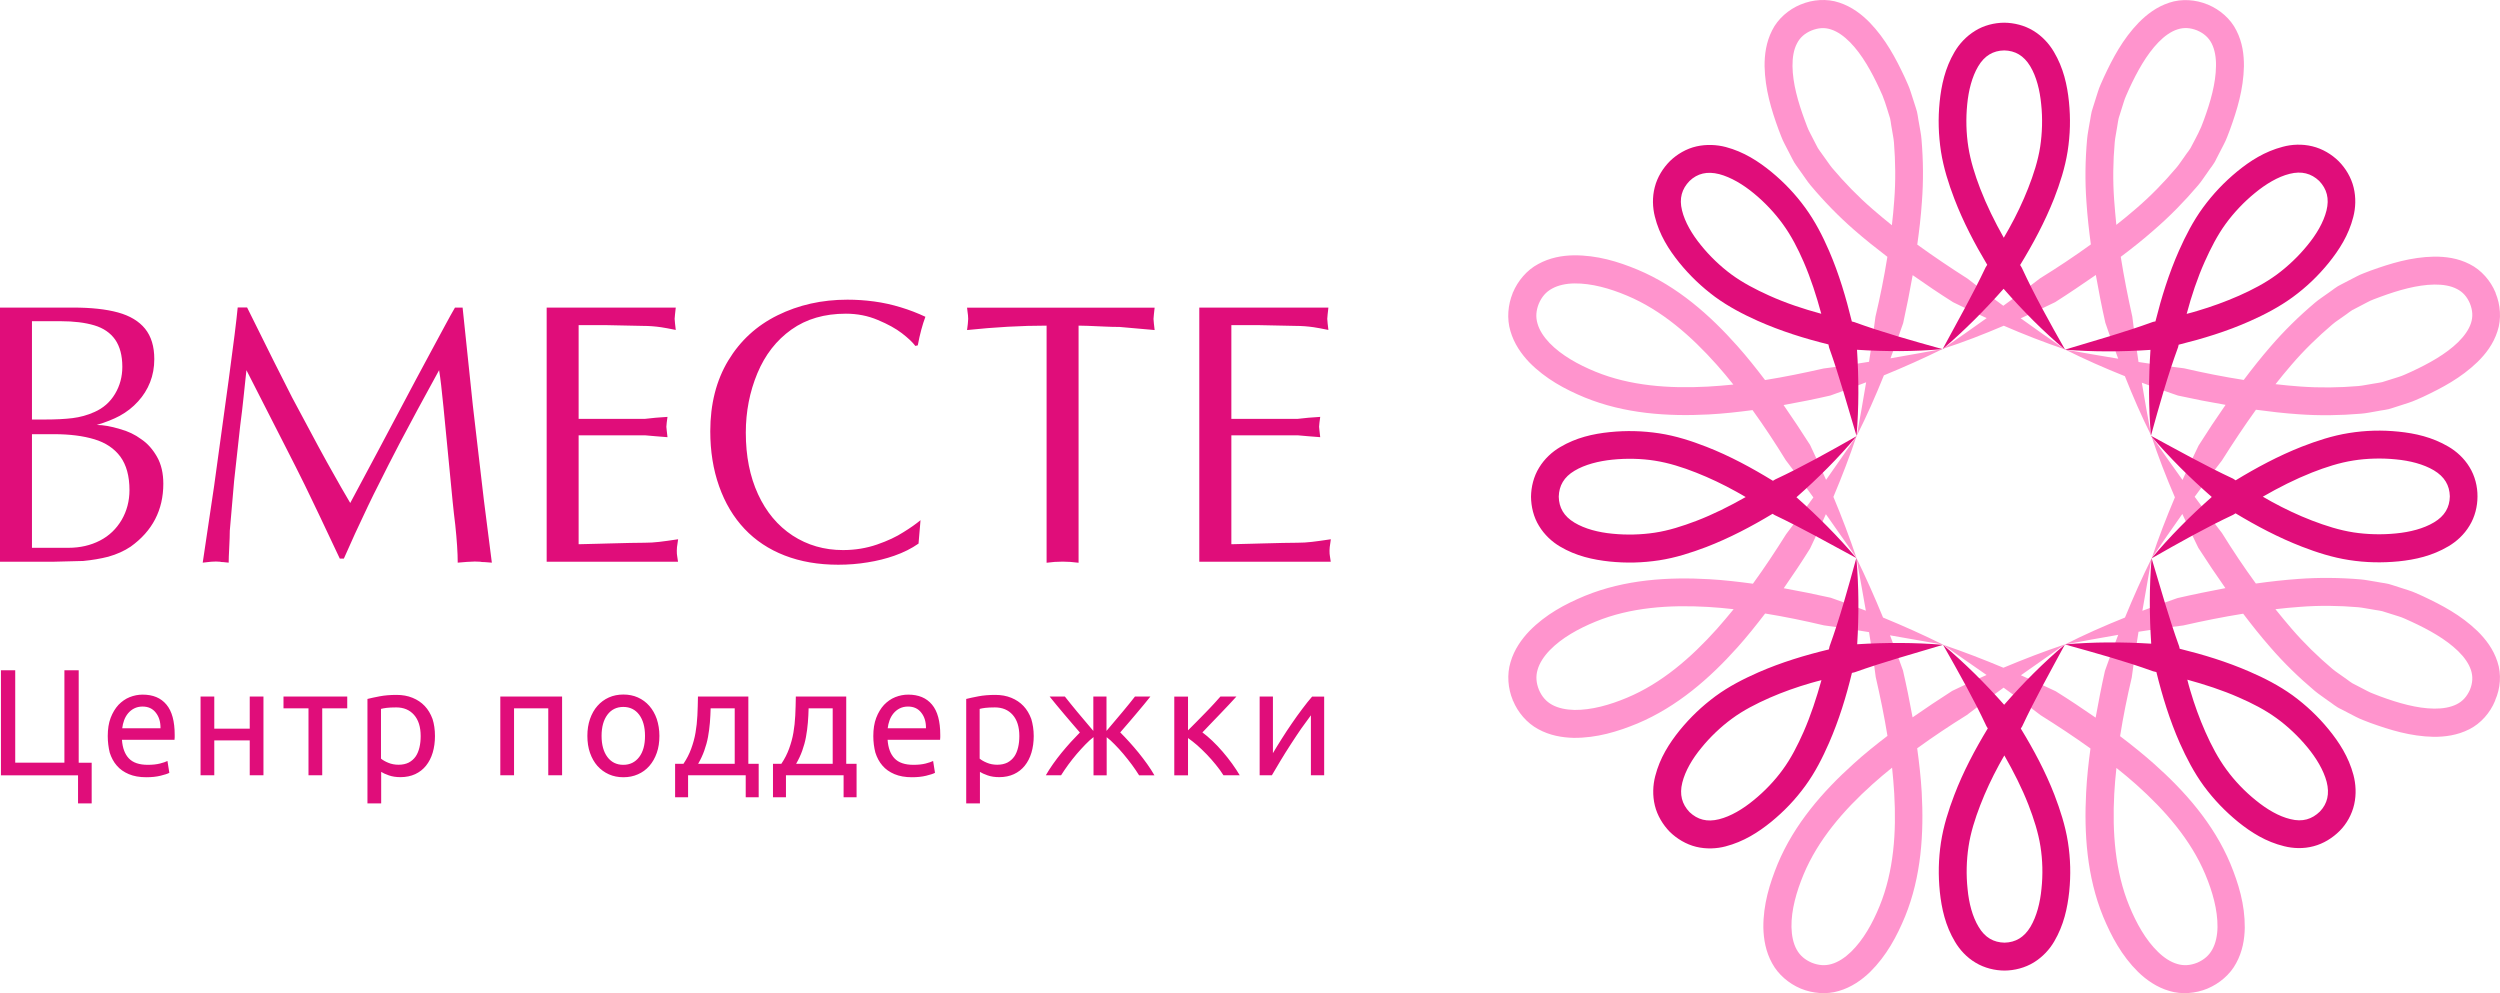
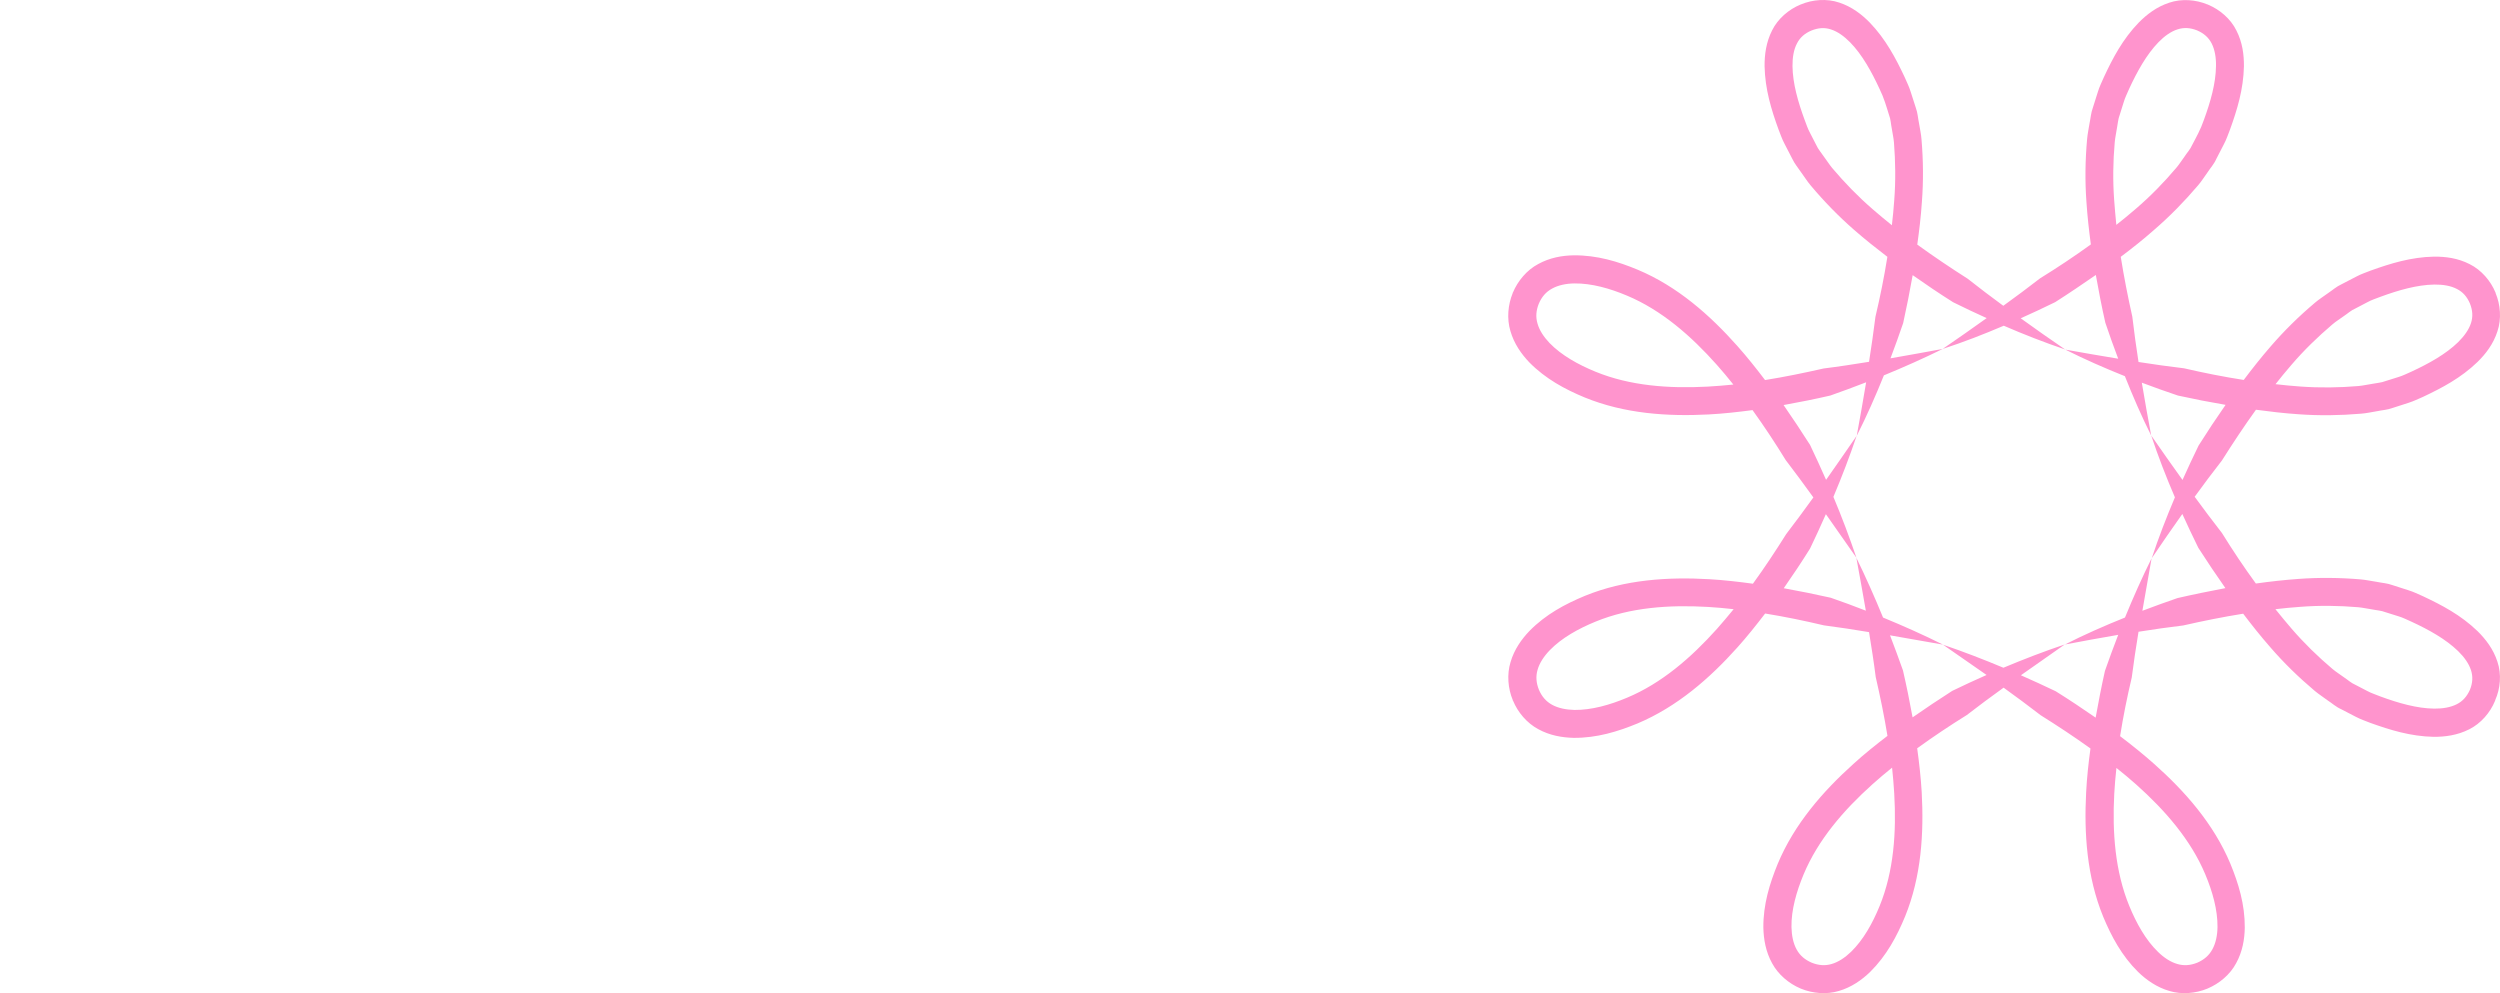
<svg xmlns="http://www.w3.org/2000/svg" width="219" height="87" viewBox="0 0 219 87" fill="none">
  <path d="M218.774 57.967C218.419 56.856 217.736 55.983 217.027 55.283C215.578 53.883 213.914 53.011 212.25 52.228C211.822 52.047 211.435 51.842 210.965 51.702L209.581 51.257C209.12 51.084 208.659 51.068 208.198 50.969C207.736 50.903 207.267 50.796 206.806 50.755C204.961 50.598 203.132 50.582 201.337 50.714C200.085 50.804 198.849 50.944 197.614 51.117C196.568 49.684 195.579 48.202 194.64 46.687C193.825 45.65 193.042 44.588 192.252 43.517C193.034 42.447 193.825 41.377 194.64 40.339C195.596 38.825 196.584 37.334 197.622 35.893C198.857 36.058 200.101 36.206 201.361 36.289C203.157 36.42 204.985 36.396 206.822 36.239C207.283 36.206 207.745 36.099 208.206 36.025C208.667 35.926 209.128 35.91 209.59 35.737L210.973 35.292C211.443 35.144 211.83 34.947 212.258 34.765C213.914 33.983 215.578 33.111 217.027 31.711C217.744 31.011 218.419 30.138 218.774 29.027C219.144 27.94 219.037 26.68 218.617 25.684H218.625L218.601 25.618C218.189 24.614 217.373 23.65 216.344 23.14C215.306 22.605 214.21 22.473 213.214 22.481C211.196 22.522 209.408 23.082 207.679 23.7C207.25 23.873 206.83 24.004 206.402 24.235L205.117 24.902C204.664 25.108 204.326 25.421 203.931 25.684C203.552 25.964 203.149 26.211 202.794 26.516C201.378 27.709 200.076 28.994 198.898 30.36C198.075 31.307 197.301 32.287 196.551 33.283C194.805 33.012 193.059 32.666 191.321 32.263C189.995 32.106 188.66 31.917 187.334 31.711C187.128 30.385 186.947 29.068 186.791 27.742C186.403 26.005 186.058 24.251 185.778 22.498C186.774 21.748 187.754 20.974 188.693 20.143C190.061 18.965 191.345 17.656 192.54 16.248C192.845 15.903 193.092 15.491 193.372 15.112C193.627 14.717 193.948 14.38 194.146 13.927L194.813 12.634C195.044 12.198 195.176 11.786 195.348 11.35C195.974 9.621 196.526 7.826 196.568 5.809C196.576 4.804 196.444 3.717 195.909 2.672C195.406 1.642 194.434 0.827 193.438 0.416V0.407L193.372 0.383V0.391C192.375 -0.029 191.115 -0.136 190.028 0.235C188.916 0.597 188.051 1.272 187.351 1.98C185.95 3.429 185.077 5.092 184.303 6.755C184.122 7.184 183.916 7.571 183.776 8.04L183.339 9.423C183.166 9.884 183.142 10.345 183.043 10.806C182.969 11.267 182.87 11.737 182.829 12.198C182.664 14.042 182.639 15.87 182.771 17.673C182.853 18.933 182.994 20.176 183.158 21.411C181.717 22.456 180.226 23.445 178.71 24.383C177.656 25.206 176.577 25.997 175.49 26.787C174.436 26.013 173.39 25.223 172.368 24.416C170.869 23.461 169.387 22.465 167.953 21.427C168.126 20.192 168.275 18.949 168.357 17.698C168.497 15.895 168.481 14.067 168.324 12.214C168.291 11.753 168.184 11.284 168.11 10.823C168.011 10.362 167.995 9.892 167.822 9.431L167.377 8.048C167.237 7.579 167.031 7.192 166.85 6.764C166.067 5.1 165.194 3.437 163.794 1.98C163.094 1.264 162.221 0.589 161.117 0.226C160.03 -0.144 158.77 -0.037 157.773 0.383L157.707 0.407C156.71 0.819 155.738 1.634 155.236 2.663C154.709 3.701 154.569 4.796 154.577 5.8C154.618 7.818 155.17 9.612 155.796 11.333C155.969 11.761 156.101 12.181 156.331 12.609L156.999 13.902C157.205 14.347 157.509 14.692 157.773 15.088C158.053 15.466 158.3 15.87 158.597 16.224C159.783 17.64 161.059 18.949 162.418 20.135C163.366 20.966 164.346 21.74 165.334 22.498C165.054 24.26 164.7 26.013 164.288 27.751C164.123 29.068 163.934 30.385 163.728 31.694C162.402 31.908 161.076 32.114 159.75 32.279C158.045 32.666 156.331 33.02 154.618 33.292C153.844 32.271 153.045 31.266 152.188 30.303C149.8 27.619 146.958 25.091 143.458 23.626C141.736 22.909 139.899 22.349 137.857 22.366C136.844 22.382 135.756 22.572 134.743 23.132C133.747 23.659 132.956 24.614 132.536 25.618H132.528L132.503 25.684H132.511C132.099 26.689 131.984 27.915 132.313 29.002C132.635 30.113 133.269 31.011 133.969 31.744C135.394 33.193 137.091 34.099 138.812 34.815C142.313 36.247 146.093 36.494 149.684 36.305C150.978 36.239 152.254 36.091 153.523 35.926C154.544 37.343 155.508 38.808 156.43 40.306C157.254 41.377 158.053 42.472 158.852 43.575C158.069 44.662 157.279 45.732 156.471 46.786C155.541 48.268 154.577 49.725 153.556 51.133C152.287 50.961 151.011 50.812 149.726 50.738C146.143 50.532 142.346 50.763 138.837 52.196C137.115 52.912 135.419 53.809 133.985 55.267C133.285 55.999 132.643 56.897 132.322 58.008C131.992 59.087 132.099 60.322 132.519 61.326H132.511L132.536 61.384H132.544C132.956 62.389 133.747 63.335 134.743 63.87C135.756 64.43 136.844 64.612 137.848 64.636C139.883 64.653 141.72 64.085 143.441 63.377C146.925 61.911 149.783 59.408 152.18 56.732C153.045 55.769 153.844 54.764 154.626 53.743C156.348 54.023 158.069 54.377 159.774 54.781C161.092 54.954 162.41 55.151 163.728 55.374C163.942 56.691 164.148 58 164.313 59.309C164.708 61.022 165.062 62.742 165.342 64.463C164.321 65.245 163.316 66.044 162.361 66.917C159.692 69.321 157.188 72.178 155.73 75.669C155.022 77.398 154.453 79.234 154.47 81.268C154.495 82.28 154.676 83.367 155.236 84.38C155.771 85.376 156.719 86.166 157.715 86.586L157.773 86.611C158.778 87.023 160.005 87.138 161.084 86.809C162.188 86.488 163.094 85.845 163.819 85.146C165.268 83.713 166.166 82.017 166.883 80.288C168.316 76.772 168.538 72.977 168.341 69.387C168.266 68.094 168.118 66.818 167.945 65.55C169.354 64.529 170.811 63.558 172.294 62.636C173.348 61.82 174.427 61.022 175.515 60.239C176.61 61.03 177.697 61.829 178.76 62.652C180.242 63.582 181.709 64.546 183.125 65.567C182.952 66.843 182.812 68.119 182.746 69.412C182.557 73.001 182.804 76.789 184.237 80.296C184.954 82.017 185.852 83.713 187.301 85.146C188.026 85.845 188.932 86.488 190.036 86.809C191.115 87.138 192.342 87.023 193.347 86.611L193.405 86.586C194.401 86.166 195.357 85.376 195.884 84.38C196.444 83.367 196.625 82.28 196.642 81.268C196.658 79.226 196.09 77.39 195.381 75.661C193.915 72.162 191.395 69.313 188.71 66.925C187.746 66.069 186.741 65.262 185.72 64.488C185.992 62.767 186.338 61.055 186.741 59.35C186.914 58.017 187.112 56.683 187.334 55.341C188.644 55.135 189.945 54.946 191.255 54.789C192.993 54.394 194.747 54.04 196.502 53.76C197.259 54.756 198.034 55.736 198.866 56.683C200.043 58.05 201.353 59.326 202.77 60.52C203.124 60.816 203.528 61.071 203.898 61.351C204.294 61.606 204.631 61.927 205.084 62.125L206.369 62.792C206.806 63.022 207.218 63.154 207.646 63.327C209.367 63.945 211.163 64.504 213.173 64.546C214.169 64.554 215.265 64.414 216.303 63.887C217.332 63.377 218.148 62.413 218.559 61.409L218.584 61.343H218.576C219.037 60.314 219.144 59.054 218.774 57.967ZM200.719 31.974C201.831 30.673 203.05 29.496 204.318 28.418C204.631 28.146 204.985 27.94 205.315 27.693C205.653 27.471 205.966 27.174 206.328 27.026L207.382 26.474C207.72 26.285 208.148 26.145 208.535 25.997C210.1 25.421 211.731 24.951 213.247 24.927C213.996 24.918 214.696 25.034 215.224 25.314C215.751 25.577 216.113 25.997 216.368 26.59C216.607 27.191 216.64 27.742 216.459 28.302C216.278 28.87 215.866 29.447 215.331 29.974C214.252 31.027 212.761 31.851 211.253 32.551C210.875 32.715 210.471 32.921 210.1 33.028L208.972 33.382C208.61 33.53 208.181 33.547 207.786 33.629C207.382 33.687 206.987 33.786 206.575 33.819C204.919 33.959 203.223 33.983 201.518 33.86C200.793 33.81 200.06 33.736 199.335 33.654C199.788 33.086 200.241 32.518 200.719 31.974ZM185.201 17.533C185.077 15.829 185.102 14.133 185.25 12.469C185.283 12.058 185.382 11.662 185.44 11.251C185.522 10.856 185.539 10.428 185.687 10.065L186.041 8.937C186.148 8.559 186.354 8.163 186.511 7.785C187.211 6.27 188.034 4.779 189.08 3.701C189.599 3.166 190.176 2.754 190.752 2.573C191.313 2.392 191.864 2.425 192.466 2.663C193.059 2.919 193.479 3.289 193.742 3.808C194.014 4.343 194.138 5.043 194.121 5.792C194.105 7.307 193.635 8.937 193.059 10.51C192.779 11.333 192.392 12.017 192.029 12.708C191.881 13.07 191.576 13.383 191.362 13.721C191.115 14.05 190.909 14.396 190.637 14.709C189.558 15.985 188.38 17.195 187.079 18.307C186.527 18.784 185.967 19.245 185.39 19.698C185.324 18.982 185.25 18.258 185.201 17.533ZM164.041 18.323C162.748 17.204 161.57 15.985 160.499 14.717C160.236 14.396 160.021 14.05 159.774 13.721C159.552 13.383 159.264 13.07 159.107 12.708L158.564 11.654C158.374 11.317 158.234 10.889 158.086 10.502C157.509 8.937 157.04 7.307 157.023 5.792C157.015 5.043 157.13 4.343 157.41 3.816C157.674 3.289 158.094 2.919 158.687 2.672C159.288 2.433 159.84 2.392 160.4 2.581C160.969 2.762 161.545 3.174 162.072 3.709C163.127 4.788 163.95 6.278 164.65 7.793C165.038 8.575 165.244 9.324 165.482 10.082C165.631 10.444 165.639 10.88 165.721 11.267C165.779 11.671 165.878 12.066 165.911 12.486C166.042 14.149 166.067 15.845 165.935 17.549C165.886 18.274 165.812 18.998 165.729 19.731C165.153 19.27 164.593 18.801 164.041 18.323ZM149.586 33.868C146.192 34.049 142.79 33.802 139.759 32.559C138.252 31.941 136.786 31.126 135.748 30.056C135.237 29.521 134.85 28.936 134.686 28.343C134.513 27.767 134.562 27.191 134.801 26.598C135.056 26.005 135.427 25.569 135.962 25.28C136.498 24.984 137.189 24.836 137.923 24.828C139.413 24.811 141.028 25.264 142.527 25.898C145.55 27.166 148.128 29.414 150.393 31.958C150.895 32.518 151.373 33.102 151.842 33.687C151.093 33.761 150.335 33.827 149.586 33.868ZM150.401 55.094C148.128 57.63 145.541 59.861 142.527 61.12C141.02 61.755 139.413 62.207 137.923 62.191C137.189 62.174 136.498 62.034 135.962 61.738C135.435 61.45 135.056 61.005 134.809 60.421C134.57 59.828 134.521 59.243 134.694 58.667C134.859 58.082 135.246 57.49 135.765 56.954C136.802 55.884 138.268 55.069 139.776 54.452C142.807 53.208 146.217 52.969 149.619 53.167C150.368 53.208 151.118 53.282 151.867 53.365C151.381 53.949 150.904 54.534 150.401 55.094ZM165.935 69.51C166.133 72.911 165.894 76.328 164.659 79.358C164.041 80.872 163.226 82.338 162.155 83.375C161.628 83.886 161.035 84.281 160.45 84.446C159.873 84.619 159.297 84.569 158.704 84.331C158.111 84.075 157.674 83.705 157.386 83.178C157.089 82.643 156.949 81.951 156.933 81.21C156.908 79.72 157.369 78.106 157.995 76.599C159.255 73.578 161.488 70.984 164.016 68.712C164.576 68.21 165.153 67.724 165.746 67.246C165.82 68.004 165.894 68.753 165.935 69.51ZM187.128 68.72C189.665 70.984 191.914 73.569 193.182 76.591C193.816 78.098 194.269 79.712 194.253 81.202C194.245 81.943 194.097 82.634 193.8 83.169C193.512 83.697 193.075 84.075 192.482 84.331C191.889 84.569 191.313 84.619 190.736 84.446C190.151 84.281 189.558 83.894 189.031 83.375C187.96 82.338 187.145 80.872 186.527 79.366C185.283 76.336 185.028 72.927 185.209 69.527C185.25 68.778 185.316 68.02 185.399 67.271C185.983 67.74 186.568 68.218 187.128 68.72ZM190.744 52.393C189.715 52.747 188.693 53.118 187.672 53.505C187.936 51.981 188.207 50.45 188.479 48.91C187.639 50.606 186.865 52.344 186.148 54.097C184.361 54.814 182.598 55.588 180.885 56.46C182.442 56.164 183.998 55.876 185.555 55.612C185.152 56.658 184.764 57.704 184.394 58.766C184.089 60.124 183.825 61.491 183.578 62.866C182.425 62.067 181.264 61.293 180.078 60.552C179.065 60.067 178.052 59.606 177.03 59.153C178.307 58.247 179.592 57.358 180.877 56.452C179.056 57.062 177.269 57.753 175.498 58.494C173.752 57.761 171.998 57.086 170.21 56.477C171.487 57.366 172.764 58.247 174.024 59.128C173.019 59.573 172.014 60.034 171.017 60.52C169.848 61.269 168.686 62.043 167.542 62.841C167.294 61.466 167.014 60.091 166.701 58.733C166.339 57.695 165.952 56.675 165.565 55.654C167.105 55.917 168.653 56.197 170.21 56.469C168.489 55.612 166.734 54.83 164.955 54.097C164.23 52.327 163.456 50.582 162.616 48.861C162.896 50.409 163.184 51.957 163.448 53.496C162.427 53.101 161.405 52.714 160.367 52.36C159.008 52.056 157.633 51.776 156.257 51.529C157.056 50.384 157.831 49.223 158.564 48.046C159.041 47.05 159.503 46.053 159.947 45.041C160.837 46.309 161.726 47.585 162.624 48.861C162.015 47.058 161.339 45.279 160.606 43.526C161.348 41.764 162.031 39.985 162.641 38.182C161.751 39.475 160.862 40.759 159.964 42.035C159.511 41.015 159.05 39.994 158.564 38.981C157.814 37.803 157.04 36.634 156.241 35.482C157.616 35.235 158.984 34.963 160.334 34.65C161.389 34.28 162.435 33.893 163.473 33.489C163.217 35.045 162.937 36.61 162.649 38.182C163.522 36.453 164.305 34.675 165.029 32.88C166.776 32.164 168.497 31.398 170.186 30.566C168.653 30.846 167.13 31.126 165.606 31.39C165.993 30.369 166.364 29.34 166.718 28.302C167.023 26.911 167.303 25.511 167.55 24.103C168.711 24.918 169.889 25.717 171.092 26.474C172.063 26.96 173.052 27.421 174.032 27.866C172.764 28.771 171.479 29.677 170.177 30.566C171.998 29.974 173.777 29.282 175.531 28.533C177.294 29.298 179.089 29.998 180.91 30.616C179.592 29.718 178.29 28.804 177.014 27.882C178.027 27.43 179.032 26.96 180.037 26.466C181.239 25.7 182.417 24.902 183.595 24.087C183.842 25.486 184.114 26.886 184.427 28.269C184.781 29.331 185.16 30.377 185.555 31.423C184.015 31.167 182.466 30.904 180.918 30.624C182.623 31.48 184.369 32.246 186.14 32.954C186.84 34.716 187.598 36.462 188.446 38.158C188.158 36.61 187.878 35.07 187.623 33.522C188.669 33.917 189.723 34.296 190.785 34.65C192.169 34.955 193.561 35.227 194.961 35.465C194.146 36.634 193.355 37.828 192.597 39.03C192.111 40.027 191.642 41.031 191.189 42.044C190.266 40.759 189.352 39.459 188.446 38.149C189.056 39.985 189.756 41.788 190.522 43.567C189.781 45.321 189.089 47.091 188.496 48.894C189.377 47.593 190.266 46.3 191.173 45.024C191.626 46.02 192.087 47.008 192.573 47.988C193.339 49.182 194.129 50.359 194.945 51.52C193.528 51.792 192.128 52.072 190.744 52.393ZM215.215 61.689C214.688 61.96 213.988 62.084 213.239 62.076C211.731 62.059 210.1 61.59 208.535 61.014C208.156 60.857 207.728 60.725 207.382 60.536L206.336 59.992C205.974 59.844 205.661 59.548 205.323 59.326C204.994 59.079 204.648 58.873 204.326 58.601C203.058 57.531 201.839 56.345 200.727 55.053C200.249 54.501 199.788 53.933 199.327 53.365C200.052 53.282 200.776 53.208 201.501 53.159C203.206 53.027 204.895 53.052 206.559 53.192C206.97 53.225 207.366 53.324 207.778 53.381C208.173 53.464 208.601 53.48 208.964 53.628L210.092 53.982C210.471 54.089 210.866 54.295 211.245 54.46C212.761 55.16 214.243 55.983 215.331 57.037C215.866 57.556 216.278 58.14 216.459 58.708C216.64 59.268 216.607 59.828 216.368 60.421C216.105 61.005 215.742 61.425 215.215 61.689Z" fill="#FF94CD" />
-   <path d="M175.515 25.297C177.195 27.215 178.974 29.018 180.902 30.632C179.551 28.245 178.233 25.89 177.113 23.461C177.063 23.379 177.014 23.296 176.964 23.214C178.093 21.37 179.122 19.451 179.938 17.393C180.449 16.076 180.893 14.709 181.124 13.26C181.355 11.778 181.388 10.37 181.239 8.904C181.091 7.455 180.762 5.957 179.921 4.541C179.51 3.841 178.9 3.166 178.126 2.696C177.352 2.219 176.429 1.996 175.564 1.988C174.699 1.996 173.785 2.219 173.011 2.705C172.237 3.182 171.627 3.849 171.215 4.557C170.383 5.973 170.062 7.472 169.914 8.921C169.766 10.386 169.807 11.803 170.029 13.276C170.26 14.725 170.696 16.092 171.199 17.409C171.981 19.451 172.986 21.361 174.082 23.198C174.04 23.263 173.991 23.337 173.95 23.403C172.805 25.816 171.471 28.179 170.169 30.591C172.072 28.961 173.843 27.191 175.515 25.297ZM173.464 16.52C173.003 15.318 172.616 14.091 172.426 12.873C172.237 11.679 172.204 10.378 172.327 9.151C172.443 7.925 172.747 6.722 173.291 5.809C173.843 4.878 174.601 4.434 175.564 4.417C176.528 4.434 177.286 4.87 177.846 5.8C178.398 6.714 178.694 7.916 178.809 9.143C178.941 10.362 178.9 11.671 178.719 12.865C178.529 14.083 178.134 15.302 177.665 16.495C177.195 17.689 176.635 18.867 175.993 20.019C175.844 20.291 175.68 20.555 175.531 20.826C174.741 19.427 174.032 17.994 173.464 16.52ZM175.564 61.738C173.892 59.853 172.121 58.091 170.21 56.485C171.561 58.864 172.887 61.211 174.016 63.623C174.057 63.681 174.09 63.747 174.131 63.805C173.011 65.657 171.981 67.584 171.191 69.659C170.688 70.976 170.252 72.343 170.029 73.792C169.807 75.266 169.782 76.673 169.93 78.139C170.087 79.588 170.408 81.078 171.256 82.494C171.668 83.194 172.278 83.869 173.06 84.33C173.835 84.8 174.757 85.022 175.614 85.022C176.47 85.014 177.393 84.783 178.167 84.306C178.941 83.828 179.551 83.161 179.954 82.462C180.786 81.045 181.108 79.555 181.264 78.106C181.412 76.64 181.379 75.233 181.149 73.759C180.918 72.31 180.473 70.951 179.971 69.634C179.172 67.576 178.142 65.657 177.022 63.821C177.055 63.763 177.096 63.697 177.137 63.64C178.266 61.227 179.584 58.873 180.885 56.46C178.982 58.074 177.22 59.844 175.564 61.738ZM177.698 70.515C178.159 71.709 178.554 72.927 178.744 74.146C178.933 75.331 178.966 76.632 178.834 77.851C178.719 79.069 178.414 80.271 177.871 81.185C177.319 82.107 176.569 82.552 175.605 82.577C174.642 82.56 173.884 82.132 173.332 81.202C172.78 80.296 172.475 79.102 172.36 77.876C172.228 76.657 172.261 75.356 172.443 74.162C172.624 72.944 173.011 71.725 173.472 70.531C173.933 69.337 174.485 68.16 175.111 67.007C175.259 66.727 175.424 66.456 175.581 66.176C176.388 67.592 177.121 69.033 177.698 70.515ZM216.327 40.916C215.858 40.142 215.183 39.532 214.474 39.121C213.058 38.289 211.567 37.96 210.117 37.812C208.651 37.664 207.242 37.697 205.76 37.935C204.31 38.166 202.951 38.619 201.633 39.129C199.591 39.936 197.68 40.957 195.843 42.077C195.769 42.027 195.686 41.978 195.612 41.928C193.191 40.8 190.835 39.475 188.422 38.174C190.053 40.092 191.84 41.863 193.751 43.534C191.856 45.214 190.077 46.992 188.471 48.919C190.851 47.56 193.207 46.234 195.621 45.098C195.695 45.049 195.769 45.008 195.835 44.967C197.68 46.078 199.591 47.091 201.65 47.889C202.968 48.4 204.335 48.836 205.776 49.059C207.251 49.289 208.667 49.314 210.125 49.174C211.575 49.026 213.066 48.696 214.482 47.856C215.183 47.445 215.858 46.836 216.327 46.053C216.805 45.279 217.028 44.357 217.028 43.493C217.036 42.612 216.805 41.69 216.327 40.916ZM213.222 45.757C212.308 46.309 211.105 46.613 209.886 46.728C208.667 46.852 207.358 46.819 206.172 46.638C204.953 46.449 203.734 46.062 202.531 45.6C201.329 45.139 200.151 44.58 199.006 43.954C198.742 43.814 198.487 43.657 198.223 43.509C199.624 42.702 201.057 41.978 202.531 41.393C203.725 40.924 204.944 40.529 206.163 40.339C207.35 40.15 208.659 40.117 209.878 40.241C211.105 40.356 212.3 40.66 213.214 41.204C214.145 41.764 214.581 42.513 214.606 43.476C214.59 44.448 214.153 45.205 213.222 45.757ZM157.369 43.559C159.264 41.887 161.035 40.125 162.641 38.207C160.261 39.557 157.913 40.875 155.5 42.003C155.434 42.044 155.368 42.077 155.31 42.118C153.465 40.99 151.546 39.944 149.479 39.137C148.169 38.627 146.802 38.182 145.352 37.96C143.878 37.738 142.469 37.705 141.011 37.853C139.562 38.001 138.071 38.331 136.663 39.17C135.962 39.582 135.295 40.191 134.826 40.965C134.348 41.739 134.126 42.661 134.117 43.517C134.126 44.382 134.34 45.296 134.818 46.07C135.287 46.844 135.954 47.461 136.654 47.873C138.063 48.713 139.554 49.034 141.003 49.19C142.461 49.339 143.87 49.306 145.344 49.083C146.794 48.861 148.153 48.416 149.462 47.922C151.513 47.132 153.432 46.119 155.277 45.008C155.335 45.049 155.393 45.082 155.45 45.115C157.855 46.259 160.203 47.585 162.616 48.886C161.002 46.984 159.247 45.222 157.369 43.559ZM148.589 45.633C147.395 46.086 146.176 46.481 144.957 46.663C143.771 46.844 142.469 46.877 141.25 46.753C140.031 46.638 138.837 46.333 137.923 45.782C137 45.23 136.564 44.473 136.547 43.509C136.572 42.546 137 41.788 137.931 41.237C138.837 40.693 140.04 40.389 141.259 40.265C142.478 40.142 143.779 40.166 144.965 40.356C146.176 40.545 147.395 40.932 148.581 41.401C149.775 41.871 150.945 42.431 152.09 43.065C152.37 43.213 152.65 43.386 152.922 43.542C151.513 44.341 150.072 45.065 148.589 45.633ZM188.38 30.649C188.216 33.168 188.208 35.679 188.422 38.166C189.155 35.523 189.88 32.921 190.802 30.41C190.819 30.336 190.835 30.27 190.851 30.196C192.968 29.669 195.06 29.035 197.095 28.129C198.388 27.553 199.656 26.894 200.843 26.03C202.045 25.149 203.066 24.169 203.997 23.025C204.911 21.888 205.743 20.604 206.147 19.007C206.353 18.216 206.394 17.311 206.18 16.43C205.966 15.54 205.472 14.733 204.87 14.124C204.253 13.515 203.445 13.029 202.556 12.815C201.674 12.601 200.768 12.642 199.978 12.856C198.388 13.268 197.103 14.1 195.975 15.022C194.838 15.96 193.866 16.981 192.977 18.192C192.112 19.377 191.461 20.653 190.884 21.946C189.987 23.971 189.344 26.055 188.817 28.154C188.751 28.17 188.685 28.187 188.611 28.195C186.107 29.109 183.504 29.842 180.877 30.632C183.381 30.83 185.877 30.822 188.38 30.649ZM193.133 22.926C193.66 21.748 194.245 20.604 194.97 19.608C195.678 18.636 196.576 17.681 197.531 16.907C198.479 16.125 199.541 15.483 200.571 15.228C201.617 14.964 202.465 15.186 203.165 15.853C203.832 16.553 204.063 17.393 203.799 18.447C203.544 19.476 202.91 20.546 202.127 21.493C201.353 22.448 200.406 23.346 199.434 24.062C198.437 24.795 197.301 25.388 196.131 25.906C194.953 26.425 193.726 26.87 192.474 27.24C192.169 27.339 191.856 27.413 191.552 27.495C191.972 25.923 192.482 24.383 193.133 22.926ZM162.69 56.436C162.847 53.9 162.839 51.38 162.616 48.877C161.891 51.52 161.175 54.114 160.269 56.625C160.252 56.716 160.228 56.798 160.211 56.889C158.127 57.391 156.052 58.017 154.034 58.898C152.749 59.466 151.464 60.116 150.286 60.98C149.083 61.87 148.07 62.841 147.14 63.977C146.225 65.114 145.402 66.398 144.998 67.987C144.792 68.778 144.751 69.683 144.965 70.564C145.179 71.445 145.673 72.252 146.275 72.87C146.892 73.471 147.7 73.965 148.581 74.179C149.462 74.393 150.368 74.352 151.151 74.146C152.74 73.734 154.025 72.911 155.154 71.997C156.29 71.066 157.262 70.054 158.144 68.843C159.009 67.658 159.651 66.382 160.219 65.089C161.092 63.088 161.727 61.022 162.229 58.947C162.311 58.93 162.394 58.906 162.476 58.889C164.98 57.992 167.583 57.276 170.21 56.485C167.715 56.279 165.211 56.279 162.69 56.436ZM157.995 64.109C157.477 65.278 156.9 66.423 156.175 67.411C155.475 68.382 154.569 69.329 153.622 70.095C152.675 70.877 151.612 71.511 150.591 71.766C149.545 72.03 148.705 71.807 148.004 71.141C147.337 70.441 147.107 69.601 147.37 68.555C147.626 67.526 148.252 66.464 149.034 65.517C149.8 64.57 150.747 63.665 151.719 62.956C152.708 62.224 153.844 61.647 155.014 61.129C156.183 60.618 157.411 60.182 158.671 59.82C158.967 59.729 159.264 59.663 159.56 59.581C159.124 61.137 158.63 62.66 157.995 64.109ZM188.446 56.386C185.909 56.23 183.381 56.23 180.877 56.452C183.513 57.185 186.115 57.901 188.619 58.807C188.71 58.823 188.801 58.848 188.899 58.873C189.418 60.98 190.061 63.08 190.959 65.114C191.535 66.398 192.194 67.674 193.059 68.86C193.948 70.062 194.929 71.075 196.065 72.005C197.202 72.919 198.495 73.742 200.093 74.129C200.884 74.327 201.79 74.368 202.671 74.129C203.552 73.899 204.343 73.397 204.953 72.787C205.562 72.178 206.032 71.346 206.229 70.457C206.427 69.576 206.369 68.671 206.163 67.888C205.743 66.308 204.911 65.023 203.989 63.895C203.058 62.759 202.029 61.787 200.826 60.906C199.632 60.05 198.363 59.4 197.07 58.84C195.069 57.967 193.009 57.341 190.942 56.831C190.926 56.765 190.909 56.707 190.901 56.642C189.995 54.13 189.27 51.529 188.479 48.902C188.273 51.389 188.282 53.883 188.446 56.386ZM196.106 61.088C197.284 61.598 198.421 62.183 199.418 62.907C200.39 63.607 201.337 64.504 202.119 65.451C202.902 66.398 203.544 67.46 203.816 68.489C204.08 69.535 203.89 70.391 203.223 71.091C202.531 71.766 201.699 72.022 200.653 71.758C199.624 71.519 198.561 70.885 197.614 70.111C196.658 69.346 195.752 68.399 195.044 67.427C194.311 66.431 193.718 65.303 193.199 64.134C192.68 62.965 192.235 61.738 191.865 60.478C191.766 60.165 191.692 59.853 191.609 59.54C193.141 59.96 194.665 60.454 196.106 61.088ZM162.674 30.64C165.186 30.805 167.682 30.805 170.161 30.583C167.525 29.85 164.931 29.125 162.427 28.212C162.361 28.195 162.287 28.179 162.221 28.162C161.71 26.079 161.101 23.996 160.228 21.979C159.668 20.686 159.017 19.41 158.152 18.216C157.271 17.006 156.299 15.985 155.17 15.055C154.042 14.133 152.765 13.301 151.184 12.881C150.401 12.675 149.495 12.626 148.614 12.823C147.733 13.021 146.909 13.507 146.291 14.108C145.682 14.717 145.179 15.516 144.957 16.397C144.726 17.278 144.767 18.183 144.965 18.974C145.36 20.571 146.184 21.864 147.098 23C148.029 24.144 149.042 25.116 150.237 26.005C151.423 26.87 152.691 27.528 153.976 28.105C155.994 29.002 158.07 29.652 160.17 30.171C160.186 30.262 160.211 30.352 160.228 30.443C161.125 32.954 161.842 35.564 162.633 38.191C162.839 35.696 162.839 33.176 162.674 30.64ZM154.973 25.89C153.803 25.363 152.666 24.77 151.678 24.046C150.714 23.337 149.767 22.432 149.001 21.477C148.227 20.53 147.593 19.459 147.345 18.43C147.082 17.385 147.329 16.545 148.004 15.853C148.696 15.186 149.553 14.989 150.599 15.252C151.629 15.524 152.691 16.158 153.638 16.94C154.585 17.714 155.483 18.669 156.183 19.641C156.908 20.637 157.493 21.773 158.004 22.951C158.63 24.4 159.124 25.931 159.544 27.487C157.963 27.059 156.43 26.549 154.973 25.89Z" fill="#E00D7A" />
-   <path fill-rule="evenodd" clip-rule="evenodd" d="M80.464 47.618L80.637 45.568C80.25 45.889 79.755 46.243 79.138 46.621C78.528 47.017 77.762 47.379 76.831 47.7C75.901 48.021 74.904 48.186 73.85 48.186C72.202 48.186 70.728 47.758 69.427 46.91C68.125 46.053 67.12 44.851 66.404 43.295C65.687 41.739 65.333 39.944 65.333 37.902C65.333 36.058 65.671 34.321 66.346 32.699C67.022 31.077 68.018 29.801 69.328 28.87C70.637 27.94 72.227 27.479 74.097 27.479C75.094 27.479 76.024 27.66 76.897 28.03C77.77 28.393 78.471 28.78 79.006 29.191C79.541 29.603 79.937 29.974 80.184 30.303L80.398 30.253C80.579 29.265 80.81 28.434 81.065 27.75C80.381 27.429 79.665 27.149 78.899 26.919C78.141 26.688 77.367 26.515 76.576 26.409C75.785 26.301 75.003 26.252 74.229 26.252C71.988 26.252 69.954 26.713 68.117 27.619C66.28 28.524 64.839 29.85 63.793 31.587C62.747 33.325 62.22 35.391 62.22 37.779C62.22 39.524 62.475 41.13 62.994 42.595C63.513 44.061 64.254 45.304 65.218 46.325C66.181 47.346 67.359 48.128 68.743 48.663C70.127 49.199 71.683 49.47 73.43 49.47C74.303 49.47 75.159 49.404 75.999 49.264C76.84 49.133 77.622 48.935 78.347 48.68C79.146 48.4 79.854 48.046 80.464 47.618ZM40.524 26.944H39.857C39.618 27.355 39.322 27.882 38.984 28.516C38.597 29.216 38.218 29.924 37.847 30.624C37.616 31.057 37.375 31.504 37.127 31.963L37.127 31.963L37.127 31.965L37.123 31.972L37.121 31.974L37.121 31.974L37.121 31.975C36.896 32.393 36.665 32.821 36.431 33.259L33.136 39.467L30.681 44.061C30.121 43.106 29.627 42.258 29.215 41.508C28.878 40.924 28.441 40.125 27.889 39.113L25.583 34.806L23.969 31.612L21.646 26.935H20.822C20.723 28.006 20.46 30.122 20.032 33.283L18.755 42.587L17.758 49.289L18.195 49.24L18.508 49.207L18.911 49.19L19.265 49.207C19.331 49.231 19.43 49.24 19.562 49.24L20.032 49.289C20.032 49.026 20.048 48.573 20.081 47.947C20.114 47.321 20.13 46.836 20.13 46.498L20.509 42.126L21.045 37.26C21.16 36.379 21.259 35.564 21.333 34.823C21.383 34.319 21.44 33.792 21.5 33.243L21.5 33.242L21.5 33.242C21.529 32.975 21.559 32.704 21.588 32.427L25.023 39.162C25.657 40.397 26.209 41.492 26.687 42.464C26.866 42.836 27.038 43.192 27.202 43.531L27.204 43.534L27.204 43.534L27.204 43.534C27.506 44.159 27.781 44.726 28.021 45.238L29.767 48.935H30.121C30.723 47.552 31.431 46.012 32.238 44.324C32.601 43.567 32.897 42.966 33.128 42.521C33.574 41.642 33.855 41.078 33.978 40.829L34.034 40.718C34.248 40.29 34.561 39.689 34.965 38.915L35.199 38.471C35.598 37.717 36.05 36.86 36.571 35.902C36.844 35.396 37.16 34.818 37.518 34.163C37.807 33.635 38.123 33.056 38.465 32.427C38.58 33.102 38.704 34.197 38.852 35.696L39.223 39.508L39.651 43.929C39.717 44.621 39.8 45.304 39.882 45.987C40.022 47.313 40.096 48.416 40.096 49.289L40.887 49.223L41.587 49.19L42.056 49.207C42.139 49.231 42.27 49.24 42.46 49.24L43.086 49.289L42.386 43.797L41.768 38.503C41.529 36.552 41.307 34.535 41.101 32.46L40.524 26.944ZM0 26.944V49.199V49.207H4.703L7.289 49.141C8.064 49.067 8.797 48.943 9.48 48.77C10.238 48.556 10.889 48.26 11.441 47.889C13.352 46.523 14.307 44.678 14.307 42.373C14.307 41.459 14.126 40.669 13.755 40.018C13.385 39.368 12.931 38.849 12.38 38.479C11.828 38.067 11.202 37.77 10.493 37.581C10.115 37.466 9.752 37.375 9.423 37.318C9.093 37.26 8.78 37.227 8.476 37.227C9.266 36.988 9.933 36.725 10.485 36.428C11.103 36.091 11.638 35.671 12.091 35.169C12.544 34.675 12.899 34.115 13.146 33.489C13.393 32.863 13.516 32.188 13.516 31.456C13.516 30.344 13.245 29.463 12.709 28.796C12.174 28.137 11.383 27.66 10.337 27.372C9.291 27.084 7.981 26.944 6.408 26.944H0ZM2.8 36.75V28.154V28.137H5.304C6.474 28.137 7.462 28.261 8.261 28.5C9.06 28.738 9.67 29.158 10.09 29.751C10.502 30.352 10.716 31.143 10.716 32.131C10.716 33.003 10.502 33.794 10.073 34.51C9.645 35.226 9.044 35.753 8.278 36.091C7.66 36.371 7.018 36.544 6.367 36.626C5.708 36.708 4.901 36.75 3.937 36.75H2.8ZM2.8 47.988V38.034H4.736C6.103 38.034 7.273 38.182 8.261 38.479C9.25 38.775 10.008 39.285 10.543 40.002C11.07 40.726 11.342 41.698 11.342 42.933C11.342 43.888 11.111 44.761 10.658 45.543C10.197 46.325 9.571 46.934 8.756 47.354C7.94 47.774 7.018 47.988 5.98 47.988H2.8ZM50.688 28.491V36.692H55.639H56.495L57.443 36.593L58.472 36.519L58.406 37.013L58.373 37.384L58.406 37.721L58.472 38.297L57.443 38.215L56.495 38.133H55.639H50.688V47.675C50.857 47.675 51.458 47.659 52.497 47.63L53.267 47.609C54.774 47.568 55.845 47.544 56.462 47.544C56.899 47.544 57.327 47.519 57.739 47.469C58.151 47.42 58.711 47.346 59.403 47.239L59.353 47.593L59.304 47.931L59.288 48.235C59.288 48.441 59.296 48.597 59.321 48.713L59.395 49.207H47.888V26.944H59.197L59.131 27.536L59.098 27.932L59.131 28.327L59.197 28.903C58.629 28.788 58.192 28.706 57.904 28.664C57.393 28.59 56.874 28.549 56.331 28.549L53.143 28.483H50.688V28.491ZM94.483 28.525V49.297C93.989 49.232 93.527 49.199 93.091 49.199C92.613 49.199 92.144 49.232 91.682 49.297V28.525C89.483 28.525 87.16 28.656 84.714 28.912L84.78 28.385L84.813 27.94L84.796 27.619L84.763 27.364L84.714 26.952H101.146L101.08 27.545L101.047 27.94L101.08 28.335L101.146 28.912L98.066 28.64C97.662 28.64 97.225 28.632 96.756 28.607C95.57 28.549 94.812 28.525 94.483 28.525ZM107.867 36.692V28.491V28.483H110.313L113.501 28.549C114.045 28.549 114.563 28.59 115.074 28.664C115.362 28.706 115.799 28.788 116.367 28.903L116.301 28.327L116.268 27.932L116.301 27.536L116.367 26.944H105.058V49.207H116.573L116.499 48.713C116.474 48.597 116.466 48.441 116.466 48.235L116.483 47.931L116.532 47.593L116.581 47.239C115.89 47.346 115.329 47.42 114.918 47.469C114.506 47.519 114.078 47.544 113.641 47.544C113.023 47.544 111.952 47.568 110.445 47.609L109.676 47.63L109.675 47.63C108.636 47.659 108.035 47.675 107.867 47.675V38.133H112.817H113.674L114.621 38.215L115.651 38.297L115.585 37.721L115.552 37.384L115.585 37.013L115.651 36.519L114.621 36.593L113.674 36.692H112.817H107.867ZM6.902 66.818H8.031V70.375H6.836V67.921H0.082V58.716H1.334V66.81H5.642V58.716H6.894V66.818H6.902ZM9.694 62.882C9.521 63.335 9.439 63.87 9.439 64.48C9.439 64.998 9.505 65.484 9.612 65.929C9.752 66.365 9.95 66.744 10.23 67.065C10.502 67.386 10.856 67.633 11.284 67.814C11.712 67.995 12.223 68.086 12.808 68.086C13.277 68.086 13.689 68.045 14.06 67.954C14.43 67.864 14.686 67.781 14.834 67.699L14.669 66.662C14.521 66.736 14.307 66.81 14.019 66.884C13.73 66.958 13.368 66.999 12.948 66.999C12.198 66.999 11.646 66.81 11.292 66.439C10.938 66.069 10.732 65.525 10.683 64.809H15.287C15.295 64.743 15.303 64.661 15.303 64.579V64.373C15.303 63.187 15.065 62.298 14.579 61.721C14.093 61.137 13.401 60.849 12.495 60.849C12.108 60.849 11.729 60.923 11.358 61.071C10.988 61.219 10.666 61.45 10.378 61.746C10.098 62.051 9.867 62.43 9.694 62.882ZM13.648 62.43C13.936 62.792 14.068 63.245 14.06 63.805V63.796H10.707C10.732 63.558 10.79 63.327 10.872 63.096C10.954 62.866 11.07 62.668 11.218 62.487C11.366 62.314 11.539 62.166 11.754 62.059C11.968 61.952 12.207 61.894 12.487 61.894C12.981 61.894 13.368 62.067 13.648 62.43ZM23.079 67.913H21.877V64.859H18.771V67.913H17.569V61.014H18.771V63.829H21.877V61.014H23.079V67.913ZM30.418 62.051V61.014H24.834V62.051H27.024V67.913H28.227V62.051H30.418ZM38.103 64.48C38.103 64.999 38.037 65.484 37.905 65.929C37.773 66.374 37.576 66.752 37.32 67.073C37.065 67.394 36.744 67.641 36.373 67.814C36.002 67.987 35.566 68.078 35.088 68.078C34.701 68.078 34.355 68.028 34.059 67.921C33.762 67.814 33.54 67.716 33.391 67.617V70.375H32.189V61.228C32.477 61.154 32.831 61.079 33.26 60.997C33.688 60.915 34.182 60.873 34.742 60.873C35.261 60.873 35.722 60.956 36.142 61.129C36.562 61.302 36.908 61.532 37.205 61.845C37.502 62.158 37.724 62.537 37.889 62.981C38.029 63.418 38.103 63.92 38.103 64.48ZM36.851 64.48C36.851 63.673 36.653 63.055 36.266 62.619C35.879 62.183 35.36 61.969 34.709 61.969C34.347 61.969 34.067 61.985 33.861 62.01C33.655 62.035 33.498 62.067 33.375 62.1V66.456C33.523 66.579 33.729 66.703 34.009 66.818C34.281 66.933 34.586 66.991 34.915 66.991C35.261 66.991 35.558 66.925 35.805 66.802C36.052 66.67 36.249 66.497 36.406 66.275C36.562 66.052 36.67 65.781 36.744 65.476C36.818 65.163 36.851 64.834 36.851 64.48ZM48.028 67.913H49.23H49.239V61.014H43.827V67.913H45.03V62.051H48.028V67.913ZM57.764 64.463C57.764 65.015 57.69 65.509 57.533 65.954C57.377 66.398 57.162 66.777 56.882 67.098C56.602 67.419 56.264 67.666 55.877 67.831C55.49 68.004 55.07 68.086 54.609 68.086C54.148 68.086 53.728 68.004 53.34 67.831C52.953 67.658 52.616 67.411 52.336 67.098C52.056 66.777 51.841 66.398 51.685 65.954C51.529 65.509 51.454 65.015 51.454 64.463C51.454 63.92 51.529 63.434 51.685 62.981C51.841 62.537 52.056 62.15 52.336 61.837C52.616 61.516 52.953 61.269 53.34 61.096C53.728 60.923 54.148 60.841 54.609 60.841C55.07 60.841 55.49 60.923 55.877 61.096C56.264 61.269 56.602 61.516 56.882 61.837C57.162 62.158 57.377 62.537 57.533 62.981C57.681 63.434 57.764 63.928 57.764 64.463ZM56.503 64.463C56.503 63.681 56.33 63.064 55.993 62.611C55.655 62.158 55.185 61.927 54.601 61.927C54.016 61.927 53.546 62.158 53.209 62.611C52.871 63.064 52.698 63.681 52.698 64.463C52.698 65.245 52.871 65.863 53.209 66.316C53.546 66.769 54.016 66.999 54.601 66.999C55.185 66.999 55.647 66.769 55.993 66.316C56.339 65.863 56.503 65.245 56.503 64.463ZM59.872 66.909H59.147H59.139V69.84H60.276V67.913H65.325V69.84H66.461V66.909H65.555V61.014H61.141C61.132 61.598 61.116 62.15 61.091 62.677C61.066 63.204 61.009 63.706 60.926 64.192C60.844 64.677 60.712 65.138 60.547 65.591C60.383 66.044 60.16 66.481 59.872 66.909ZM64.361 62.051V66.909H61.157C61.371 66.538 61.552 66.159 61.692 65.764C61.832 65.369 61.948 64.966 62.022 64.554C62.096 64.142 62.154 63.722 62.187 63.302C62.219 62.883 62.244 62.463 62.252 62.051H64.361ZM67.722 66.909H68.446C68.735 66.481 68.957 66.044 69.122 65.591C69.287 65.138 69.418 64.677 69.501 64.192C69.583 63.706 69.641 63.204 69.665 62.677C69.69 62.15 69.707 61.598 69.715 61.014H74.13V66.909H75.036V69.84H73.899V67.913H68.85V69.84H67.713V66.909H67.722ZM72.944 66.909V62.051H70.835C70.827 62.463 70.802 62.883 70.769 63.302C70.736 63.722 70.678 64.142 70.604 64.554C70.53 64.966 70.415 65.369 70.275 65.764C70.135 66.159 69.954 66.538 69.74 66.909H72.944ZM76.757 62.882C76.584 63.335 76.502 63.87 76.502 64.48C76.502 64.998 76.568 65.484 76.683 65.929C76.823 66.365 77.021 66.744 77.301 67.065C77.573 67.386 77.927 67.633 78.355 67.814C78.784 67.995 79.294 68.086 79.879 68.086C80.349 68.086 80.76 68.045 81.131 67.954C81.502 67.864 81.757 67.781 81.905 67.699L81.741 66.662C81.592 66.736 81.378 66.81 81.09 66.884C80.802 66.958 80.439 66.999 80.019 66.999C79.27 66.999 78.718 66.81 78.364 66.439C78.009 66.069 77.803 65.525 77.754 64.809H82.35C82.358 64.743 82.367 64.661 82.367 64.579V64.373C82.367 63.187 82.128 62.298 81.642 61.721C81.156 61.137 80.464 60.849 79.558 60.849C79.171 60.849 78.792 60.923 78.421 61.071C78.05 61.219 77.729 61.45 77.441 61.746C77.161 62.051 76.93 62.43 76.757 62.882ZM80.703 62.43C80.991 62.792 81.123 63.245 81.115 63.805V63.796H77.762C77.787 63.558 77.845 63.327 77.927 63.096C78.009 62.866 78.125 62.668 78.273 62.487C78.421 62.314 78.594 62.166 78.808 62.059C79.022 61.952 79.261 61.894 79.541 61.894C80.036 61.894 80.423 62.067 80.703 62.43ZM90.554 64.48C90.554 64.999 90.488 65.484 90.356 65.929C90.224 66.374 90.027 66.752 89.771 67.073C89.516 67.394 89.195 67.641 88.824 67.814C88.454 67.987 88.017 68.078 87.539 68.078C87.152 68.078 86.806 68.028 86.51 67.921C86.213 67.814 85.991 67.716 85.842 67.617V70.375H84.64V61.228C84.928 61.154 85.282 61.079 85.711 60.997C86.139 60.915 86.633 60.873 87.193 60.873C87.712 60.873 88.173 60.956 88.594 61.129C89.013 61.302 89.359 61.532 89.656 61.845C89.953 62.158 90.175 62.537 90.34 62.981C90.471 63.418 90.554 63.92 90.554 64.48ZM89.294 64.48C89.294 63.673 89.096 63.055 88.709 62.619C88.322 62.183 87.803 61.969 87.152 61.969C86.79 61.969 86.51 61.985 86.304 62.01C86.098 62.035 85.941 62.067 85.818 62.1V66.456C85.966 66.579 86.172 66.703 86.452 66.818C86.724 66.933 87.028 66.991 87.358 66.991C87.704 66.991 88 66.925 88.248 66.802C88.495 66.67 88.692 66.497 88.849 66.275C89.005 66.052 89.112 65.781 89.186 65.476C89.261 65.163 89.294 64.834 89.294 64.48ZM100.346 61.548C100.501 61.358 100.645 61.181 100.776 61.014H99.425C99.12 61.409 98.758 61.853 98.354 62.339C97.95 62.825 97.473 63.393 96.929 64.027V61.014H95.776V64.027C95.636 63.861 95.5 63.701 95.368 63.546C94.991 63.101 94.65 62.7 94.351 62.339C93.947 61.853 93.593 61.409 93.28 61.014H91.946C92.014 61.097 92.084 61.184 92.156 61.275C92.277 61.426 92.405 61.586 92.539 61.746C92.598 61.816 92.658 61.887 92.718 61.96C92.879 62.151 93.047 62.35 93.214 62.553C93.453 62.833 93.692 63.113 93.923 63.385C94.1 63.594 94.277 63.798 94.447 63.993L94.598 64.167L94.586 64.18L94.585 64.18C94.334 64.439 94.075 64.707 93.799 65.007C93.527 65.311 93.255 65.624 92.992 65.945C92.728 66.266 92.481 66.596 92.242 66.933C92.004 67.271 91.798 67.592 91.616 67.913H92.951C93.132 67.625 93.338 67.32 93.577 66.991C93.816 66.662 94.063 66.357 94.318 66.052C94.573 65.756 94.829 65.476 95.084 65.213C95.339 64.949 95.578 64.735 95.792 64.57V67.921H96.945V64.579C97.168 64.743 97.399 64.957 97.654 65.221C97.909 65.476 98.165 65.756 98.42 66.061C98.675 66.365 98.922 66.678 99.161 66.999C99.4 67.32 99.606 67.633 99.787 67.921H101.13C100.949 67.6 100.734 67.271 100.496 66.933C100.257 66.596 100.001 66.266 99.738 65.937C99.474 65.608 99.202 65.303 98.931 64.999L98.931 64.999C98.659 64.694 98.387 64.414 98.132 64.159L98.248 64.024C98.427 63.819 98.611 63.606 98.807 63.377C98.882 63.288 98.958 63.2 99.033 63.113C99.196 62.924 99.358 62.736 99.515 62.545C99.754 62.265 99.977 62.002 100.191 61.738C100.244 61.673 100.295 61.61 100.346 61.548ZM105.33 64.159C105.594 64.356 105.89 64.595 106.195 64.891C106.508 65.188 106.813 65.509 107.109 65.855C107.406 66.201 107.686 66.555 107.941 66.909C108.196 67.271 108.419 67.6 108.6 67.913H107.175C106.986 67.608 106.763 67.304 106.508 66.991C106.253 66.678 105.989 66.373 105.709 66.085C105.429 65.797 105.149 65.525 104.869 65.278C104.581 65.031 104.317 64.826 104.07 64.653V67.921H102.867V61.022H104.07V63.977C104.135 63.912 104.204 63.844 104.276 63.773C104.43 63.621 104.599 63.455 104.778 63.269C104.911 63.133 105.046 62.996 105.182 62.858L105.182 62.857C105.316 62.721 105.451 62.585 105.585 62.446C105.857 62.166 106.113 61.903 106.343 61.648C106.399 61.586 106.453 61.527 106.504 61.47C106.663 61.294 106.799 61.145 106.912 61.014H108.312C108.122 61.228 107.9 61.466 107.645 61.738C107.511 61.88 107.375 62.023 107.237 62.167C107.111 62.299 106.983 62.432 106.854 62.57C106.715 62.713 106.576 62.858 106.439 63.002L106.438 63.002C106.306 63.14 106.175 63.277 106.047 63.409C105.861 63.613 105.679 63.8 105.511 63.972C105.449 64.036 105.388 64.098 105.33 64.159ZM115.997 67.913V61.022H114.942C114.679 61.326 114.391 61.68 114.086 62.092C113.773 62.504 113.468 62.932 113.163 63.377C112.85 63.821 112.562 64.274 112.274 64.727C111.985 65.18 111.73 65.6 111.508 65.978V61.014H110.346V67.913H111.417C111.631 67.543 111.87 67.131 112.158 66.662C112.438 66.192 112.735 65.723 113.048 65.237C113.089 65.175 113.129 65.113 113.17 65.051C113.44 64.638 113.706 64.231 113.979 63.838C114.292 63.393 114.58 62.998 114.835 62.66V67.913H115.997Z" fill="#E00D7A" />
</svg>